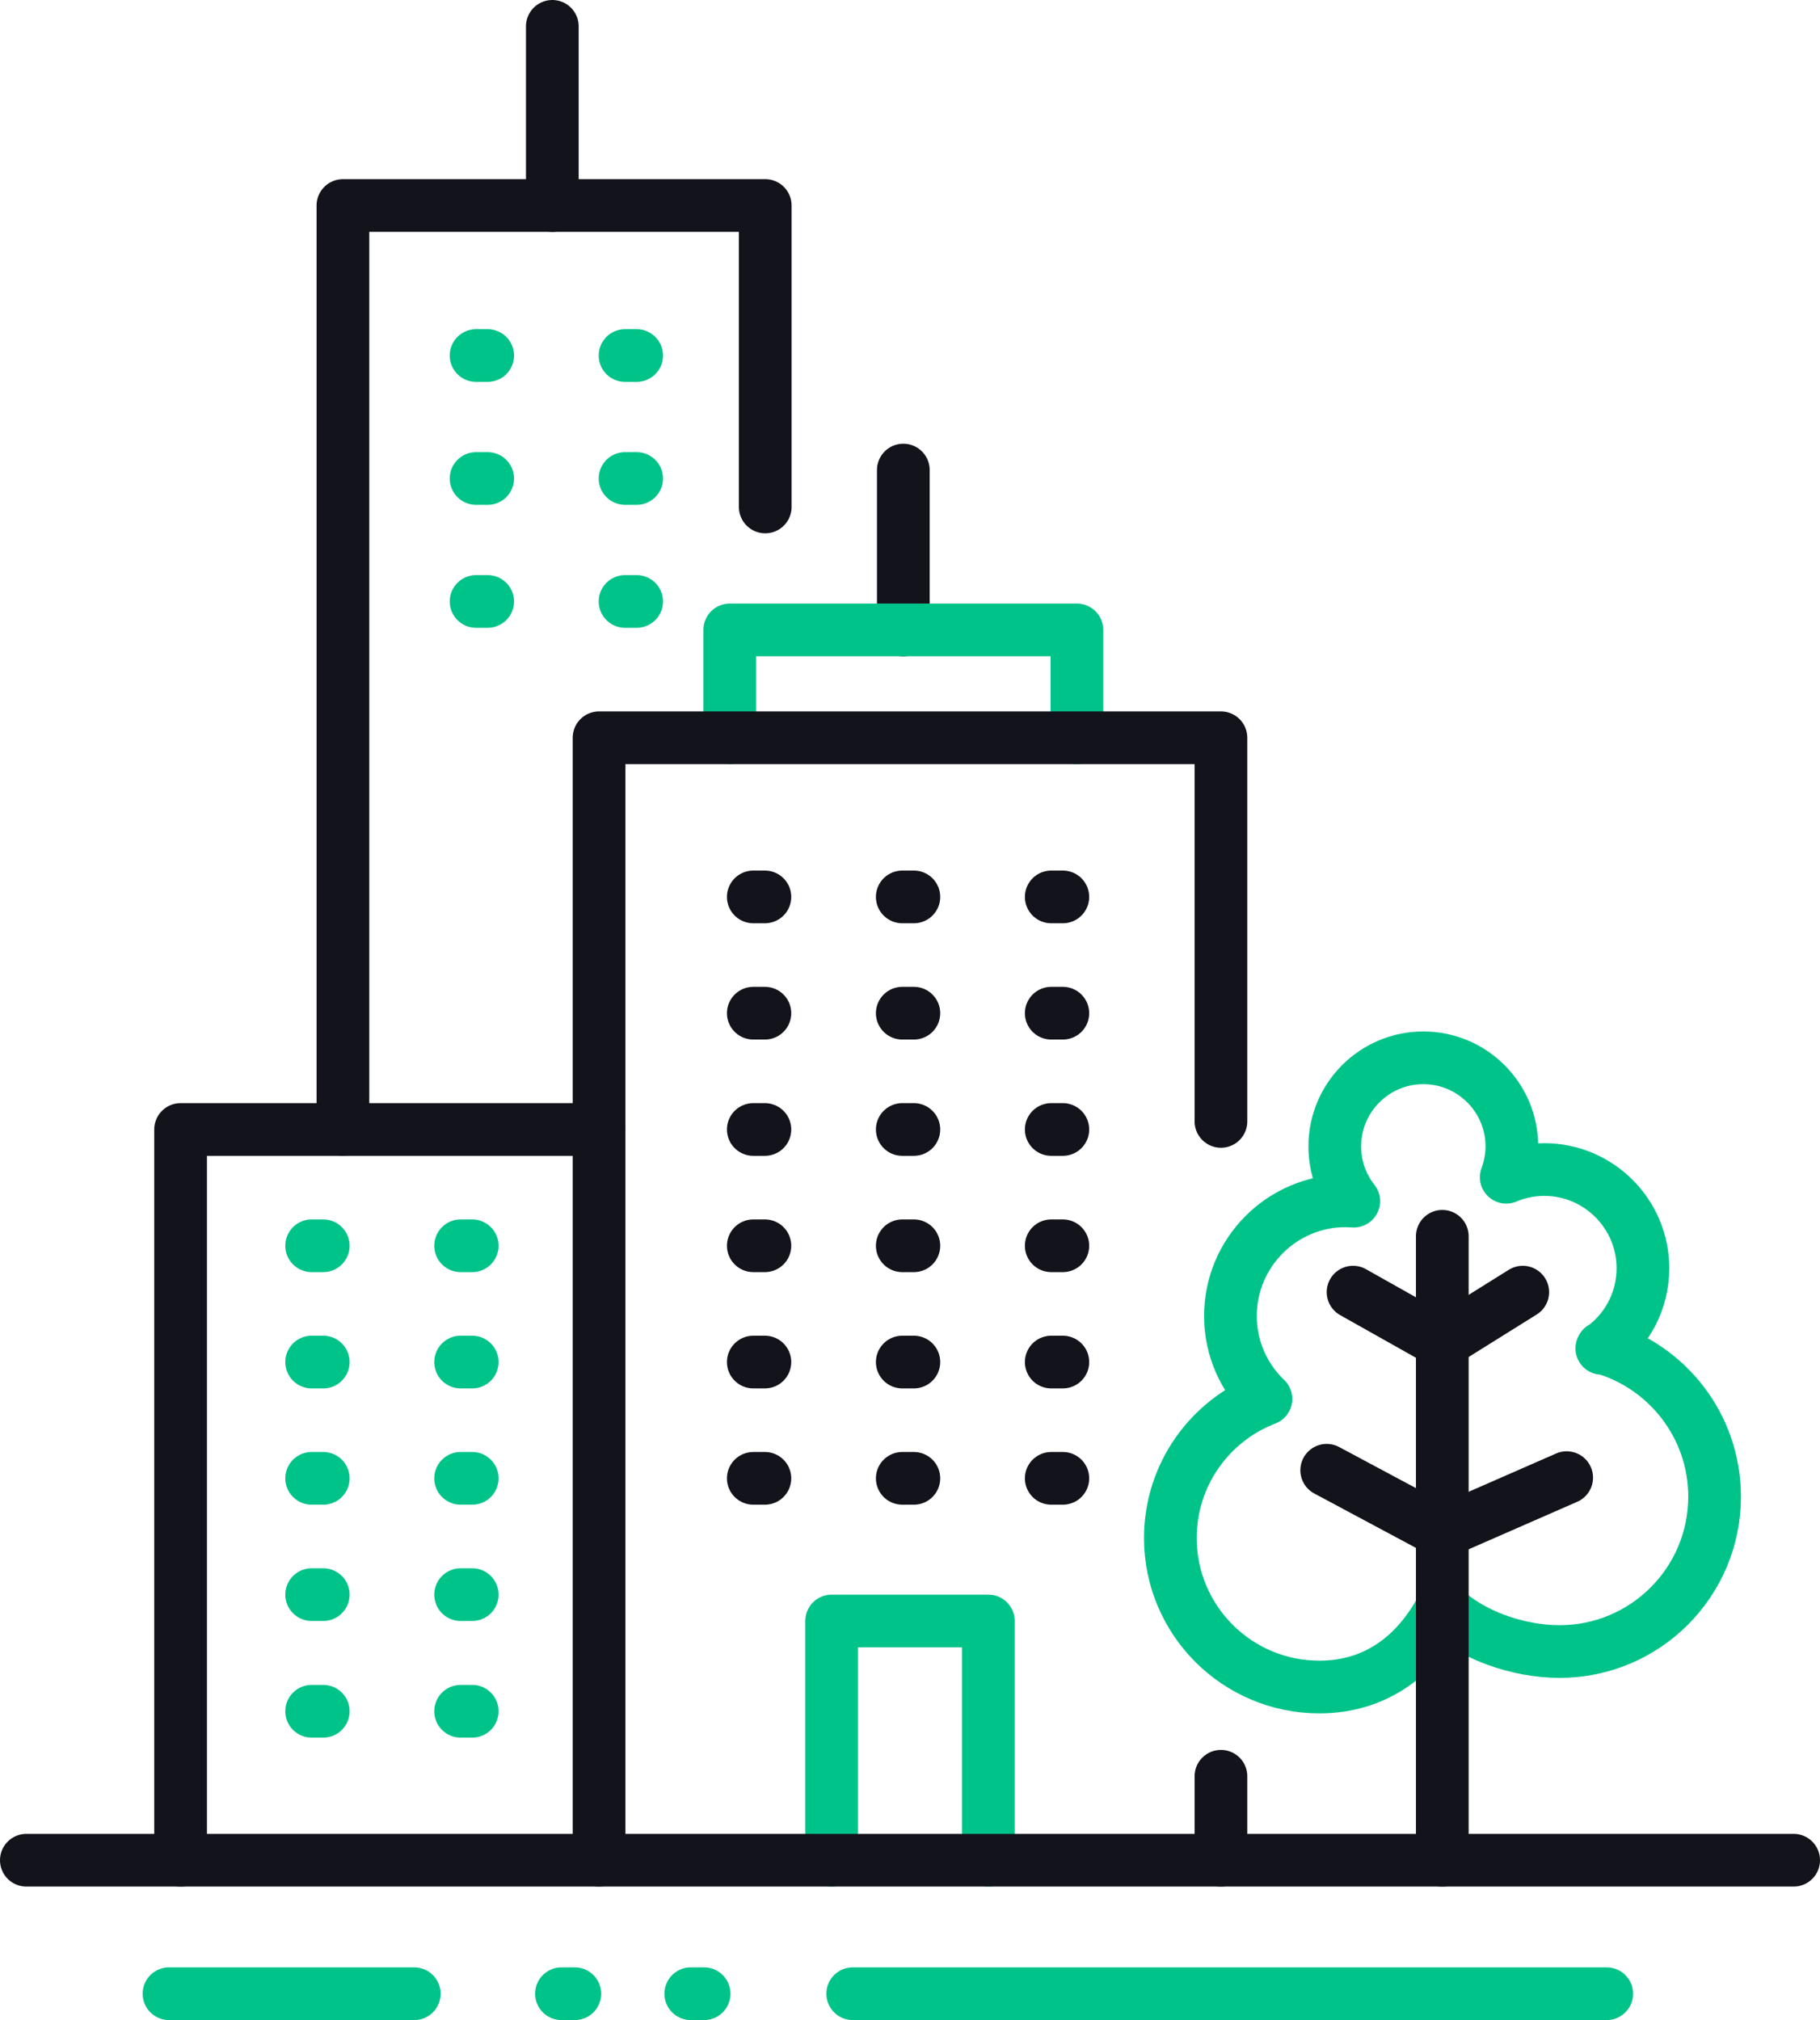
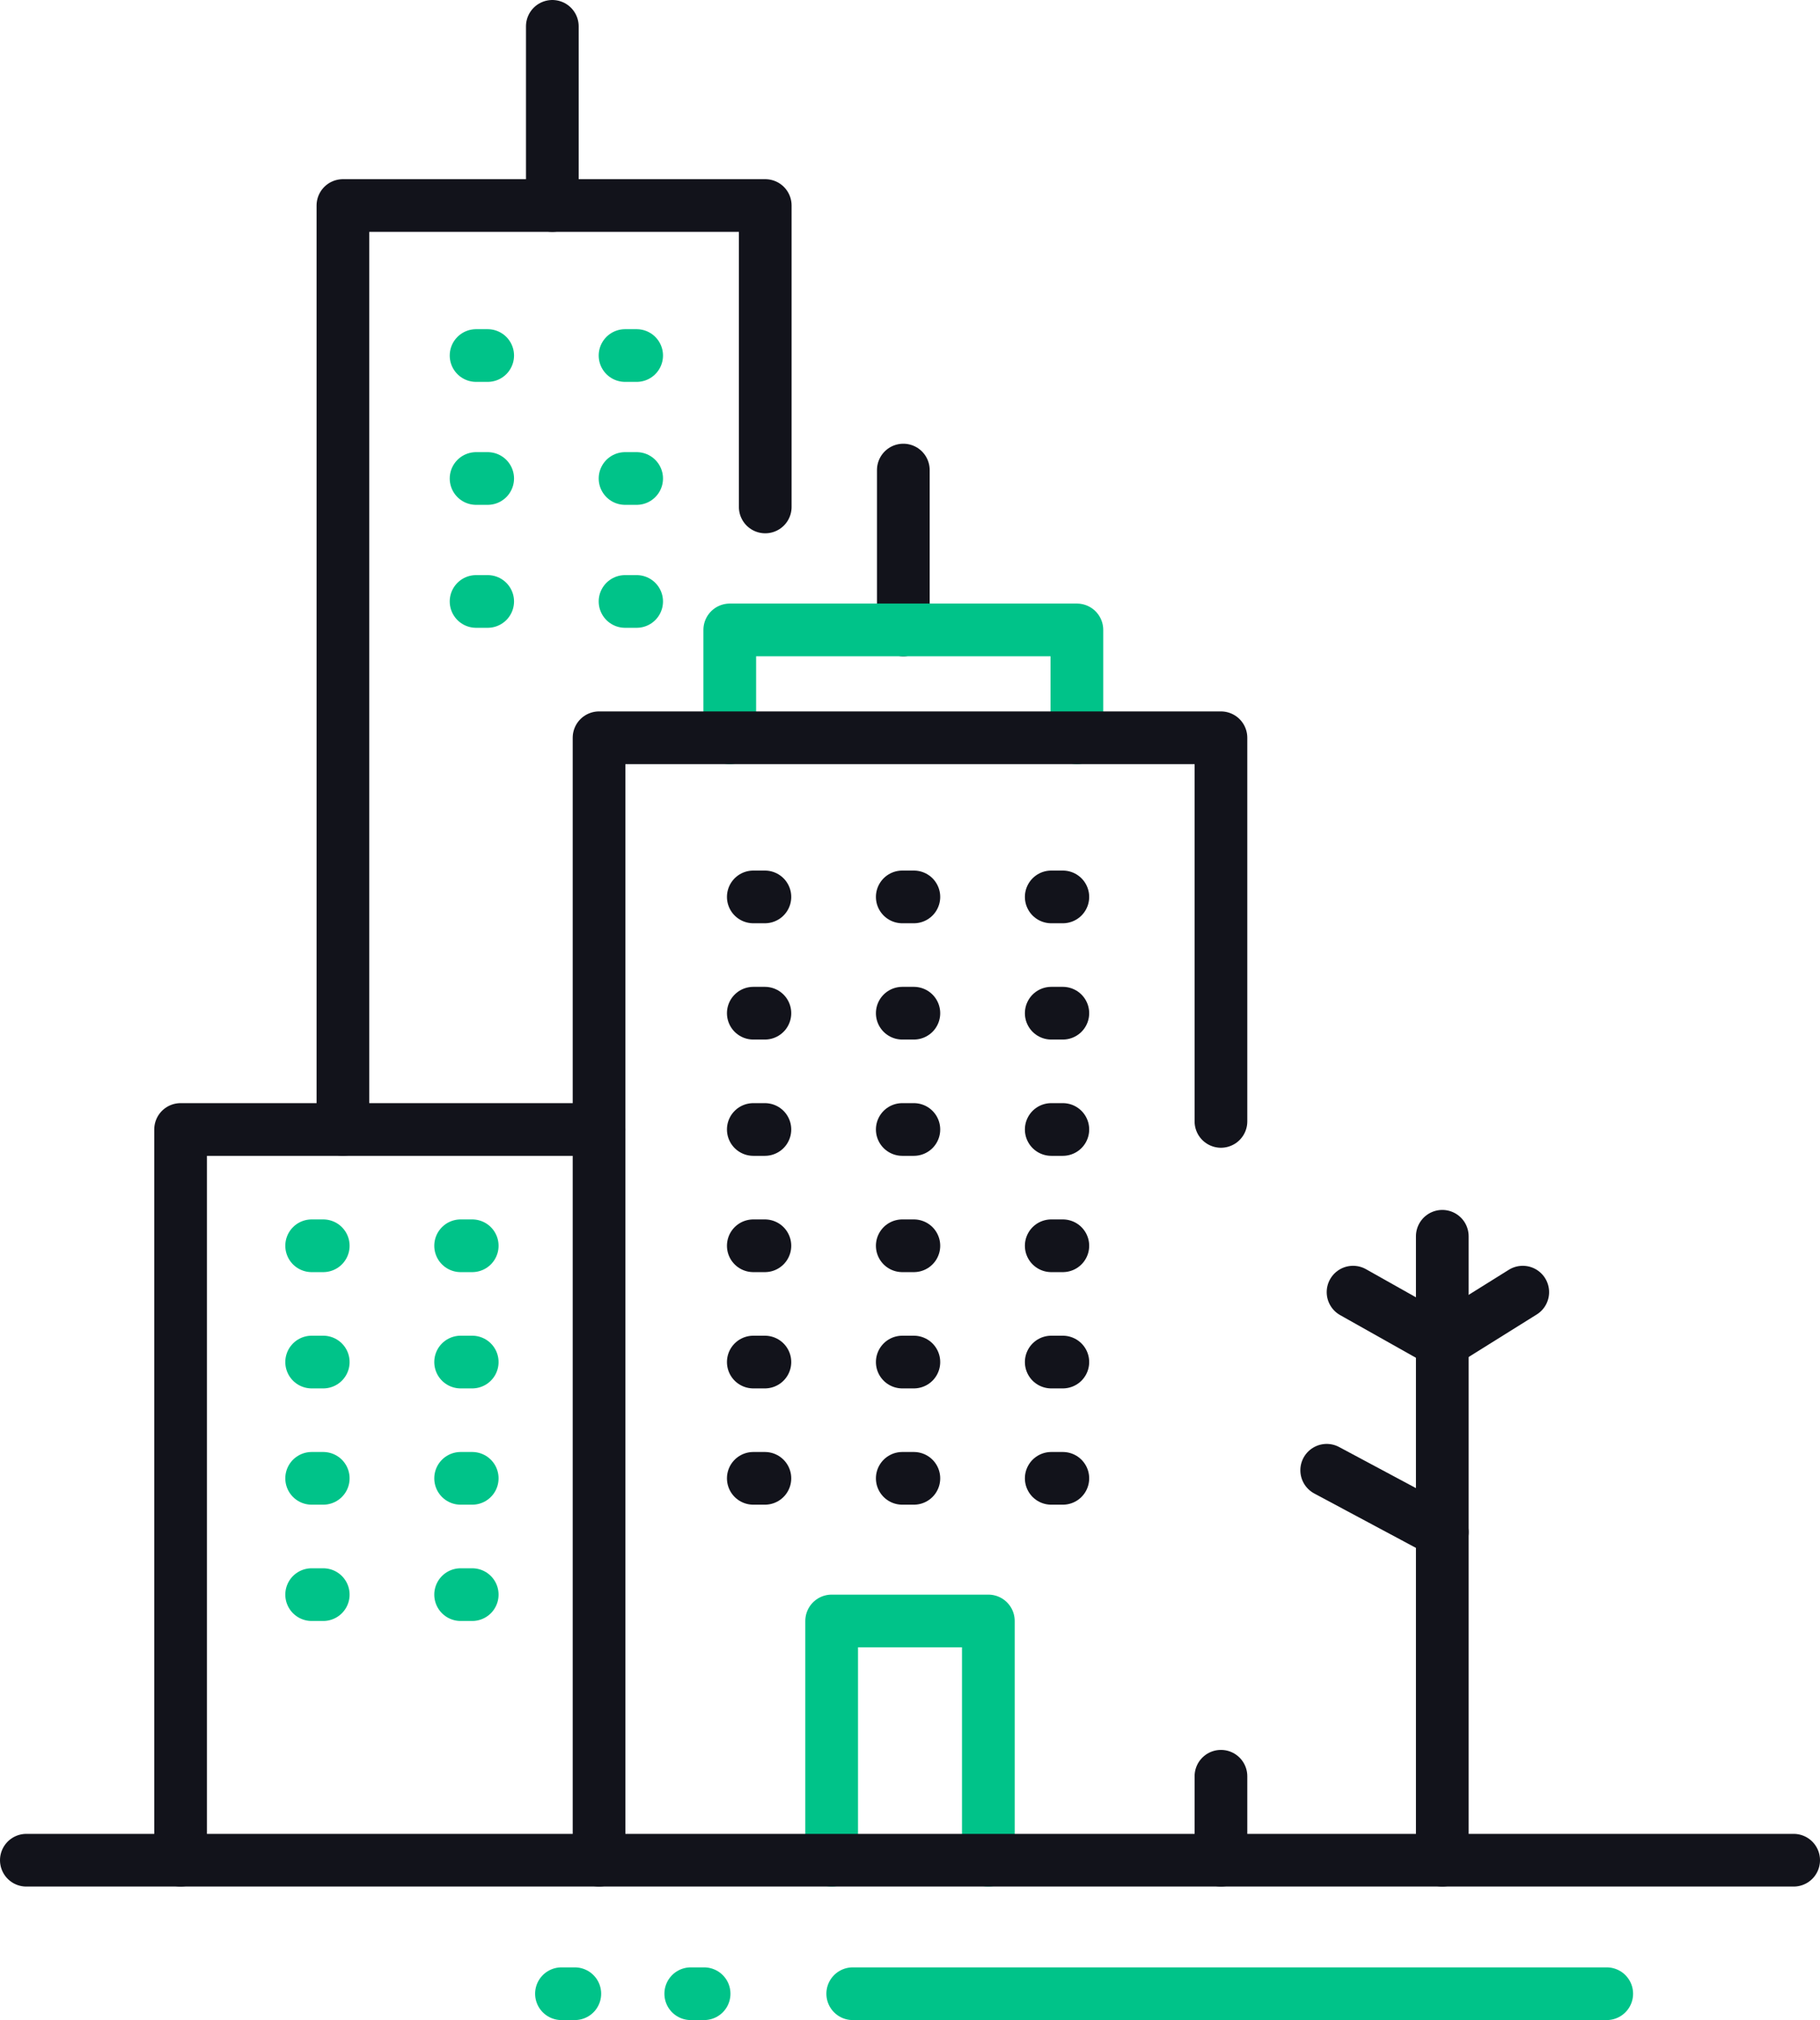
<svg xmlns="http://www.w3.org/2000/svg" id="Layer_2" viewBox="0 0 51.8 57.5">
  <defs>
    <style>.cls-1,.cls-2,.cls-3,.cls-4,.cls-5{fill:none;stroke-linecap:round;stroke-linejoin:round;stroke-width:1.5px;}.cls-1,.cls-3{stroke-dasharray:0 0 .33 3.91;}.cls-1,.cls-5{stroke:#12131b;}.cls-2{stroke-dasharray:0 0 .38 3.3;}.cls-2,.cls-3,.cls-4{stroke:#00c389;}</style>
  </defs>
  <g id="Layer_1-2">
    <g>
      <line class="cls-5" x1="25.71" y1="17.93" x2="25.71" y2="13.38" />
      <polyline class="cls-4" points="28.13 52.95 28.13 46.14 23.67 46.14 23.67 52.95" />
      <polyline class="cls-4" points="20.77 21 20.77 17.93 30.65 17.93 30.65 21" />
      <polyline class="cls-5" points="17.05 52.95 17.05 21 34.75 21 34.75 31.92" />
      <line class="cls-5" x1="34.75" y1="50.56" x2="34.75" y2="52.95" />
      <line class="cls-1" x1="21.44" y1="25.53" x2="30.65" y2="25.53" />
      <line class="cls-1" x1="21.44" y1="28.84" x2="30.65" y2="28.84" />
      <line class="cls-1" x1="21.44" y1="32.15" x2="30.65" y2="32.15" />
      <line class="cls-1" x1="21.44" y1="35.46" x2="30.65" y2="35.46" />
      <line class="cls-1" x1="21.44" y1="38.77" x2="30.65" y2="38.77" />
      <line class="cls-1" x1="21.44" y1="42.08" x2="30.65" y2="42.08" />
      <polyline class="cls-5" points="17.05 32.15 5.14 32.15 5.14 52.95" />
      <line class="cls-3" x1="13.44" y1="35.46" x2="8.75" y2="35.46" />
      <line class="cls-3" x1="13.44" y1="38.77" x2="8.75" y2="38.77" />
      <line class="cls-3" x1="13.44" y1="42.08" x2="8.75" y2="42.08" />
      <line class="cls-3" x1="13.44" y1="45.39" x2="8.75" y2="45.39" />
-       <line class="cls-3" x1="13.44" y1="48.71" x2="8.75" y2="48.71" />
      <line class="cls-5" x1=".75" y1="52.95" x2="51.05" y2="52.95" />
      <line class="cls-4" x1="24.27" y1="56.75" x2="45.73" y2="56.75" />
-       <line class="cls-4" x1="4.81" y1="56.75" x2="11.79" y2="56.75" />
      <polyline class="cls-2" points="15.98 56.75 19.24 56.75 20.77 56.75" />
-       <path class="cls-4" d="M45.59,38.38c.71-.51,1.17-1.34,1.17-2.28,0-1.55-1.26-2.81-2.81-2.81-.38,0-.75,.08-1.08,.22,.1-.27,.16-.57,.16-.88,0-1.39-1.13-2.52-2.52-2.52s-2.52,1.13-2.52,2.52c0,.59,.2,1.13,.54,1.56-.08,0-.15-.01-.23-.01-1.81,0-3.28,1.47-3.28,3.28,0,.93,.39,1.77,1.01,2.36-1.59,.61-2.72,2.15-2.72,3.96,0,2.34,1.9,4.24,4.24,4.24,1.63,0,2.79-.92,3.5-2.27,.79,.78,2.14,1.26,3.34,1.26,2.43,0,4.41-1.97,4.41-4.41,0-2.01-1.35-3.71-3.2-4.24Z" />
      <line class="cls-5" x1="41.05" y1="43.61" x2="37.76" y2="41.85" />
      <line class="cls-5" x1="41.05" y1="52.95" x2="41.05" y2="35.19" />
      <polyline class="cls-5" points="43.34 36.78 41.05 38.21 38.51 36.78" />
-       <line class="cls-5" x1="41.05" y1="43.61" x2="44.59" y2="42.06" />
      <polyline class="cls-5" points="21.78 14.43 21.78 5.85 9.76 5.85 9.76 32.15" />
      <line class="cls-5" x1="15.72" y1="5.85" x2="15.72" y2=".75" />
      <line class="cls-3" x1="18.12" y1="10.12" x2="13.43" y2="10.12" />
      <line class="cls-3" x1="18.12" y1="13.62" x2="13.43" y2="13.62" />
      <line class="cls-3" x1="18.12" y1="17.12" x2="13.43" y2="17.12" />
    </g>
  </g>
</svg>